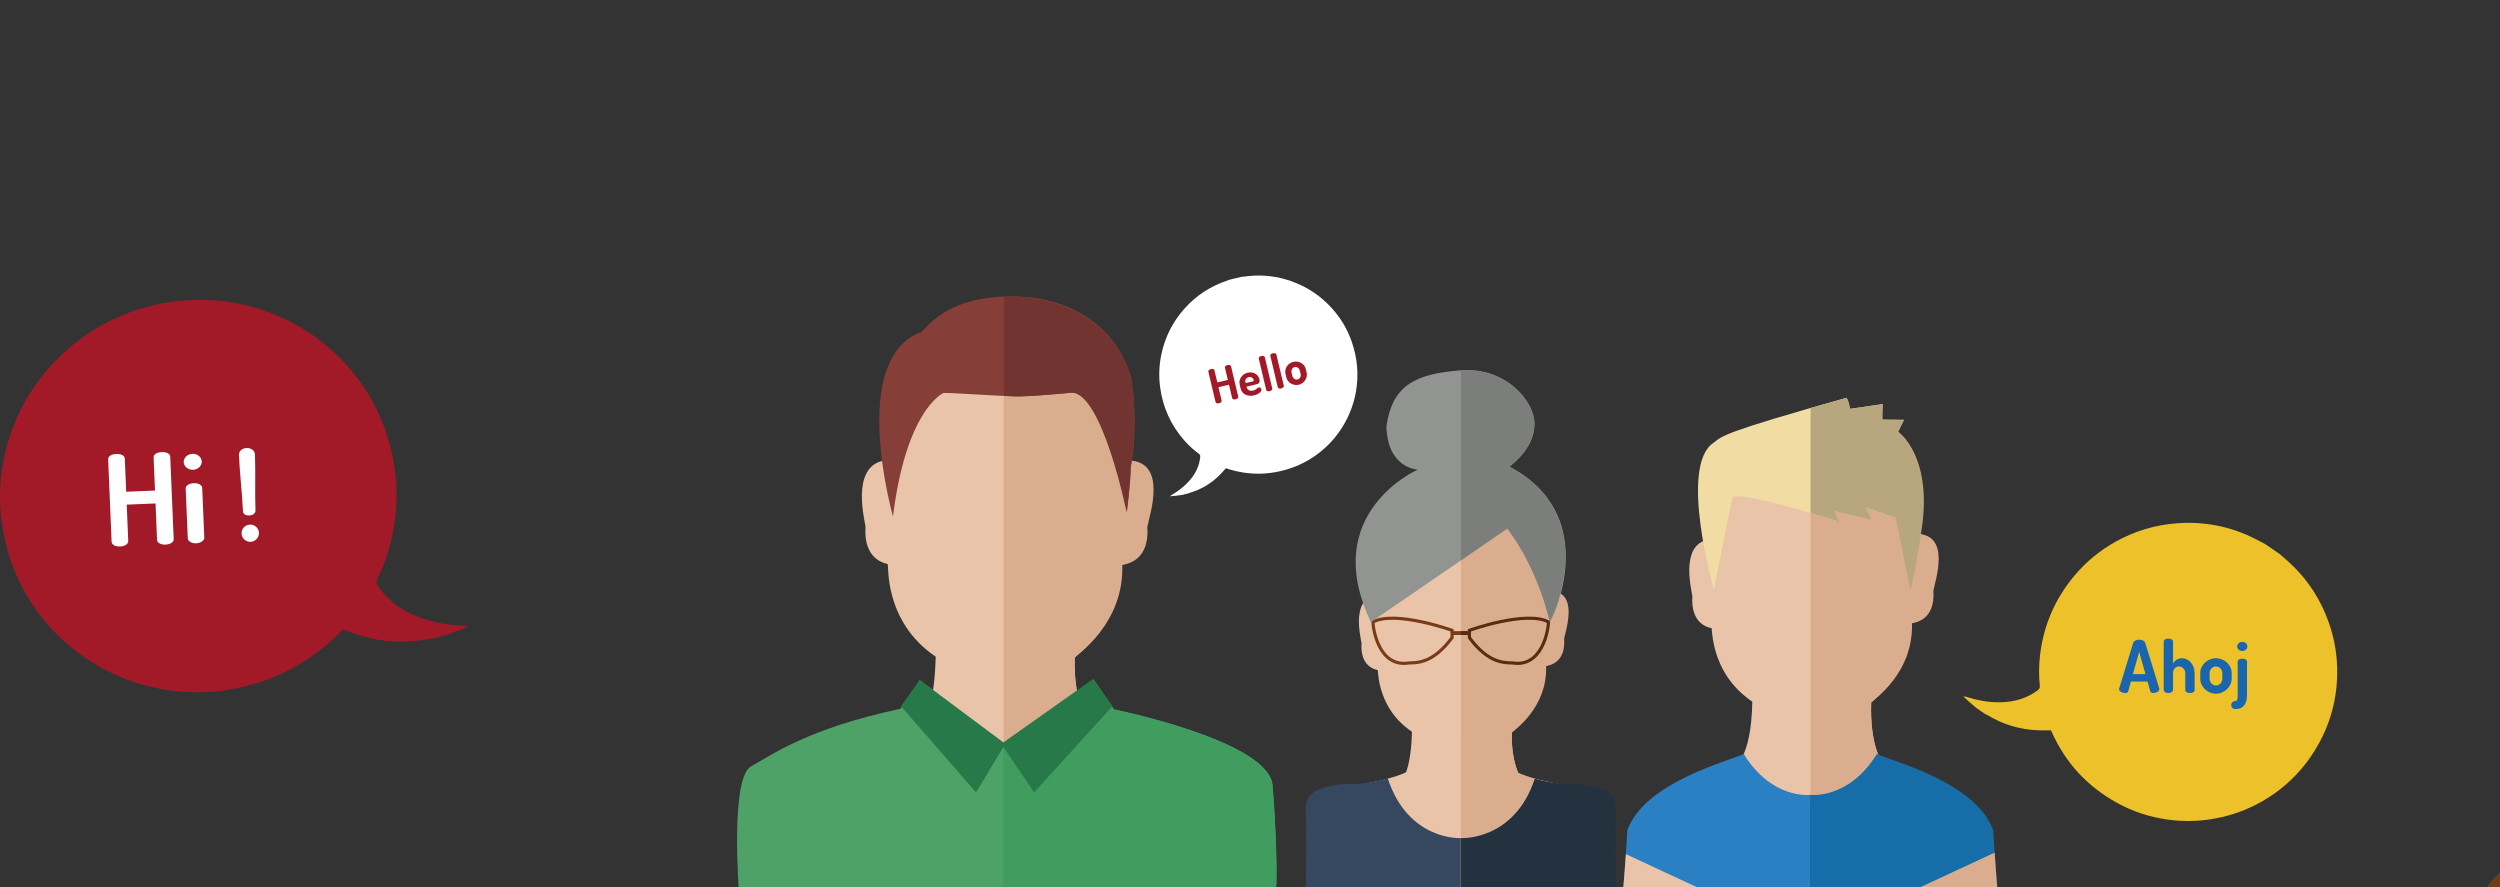
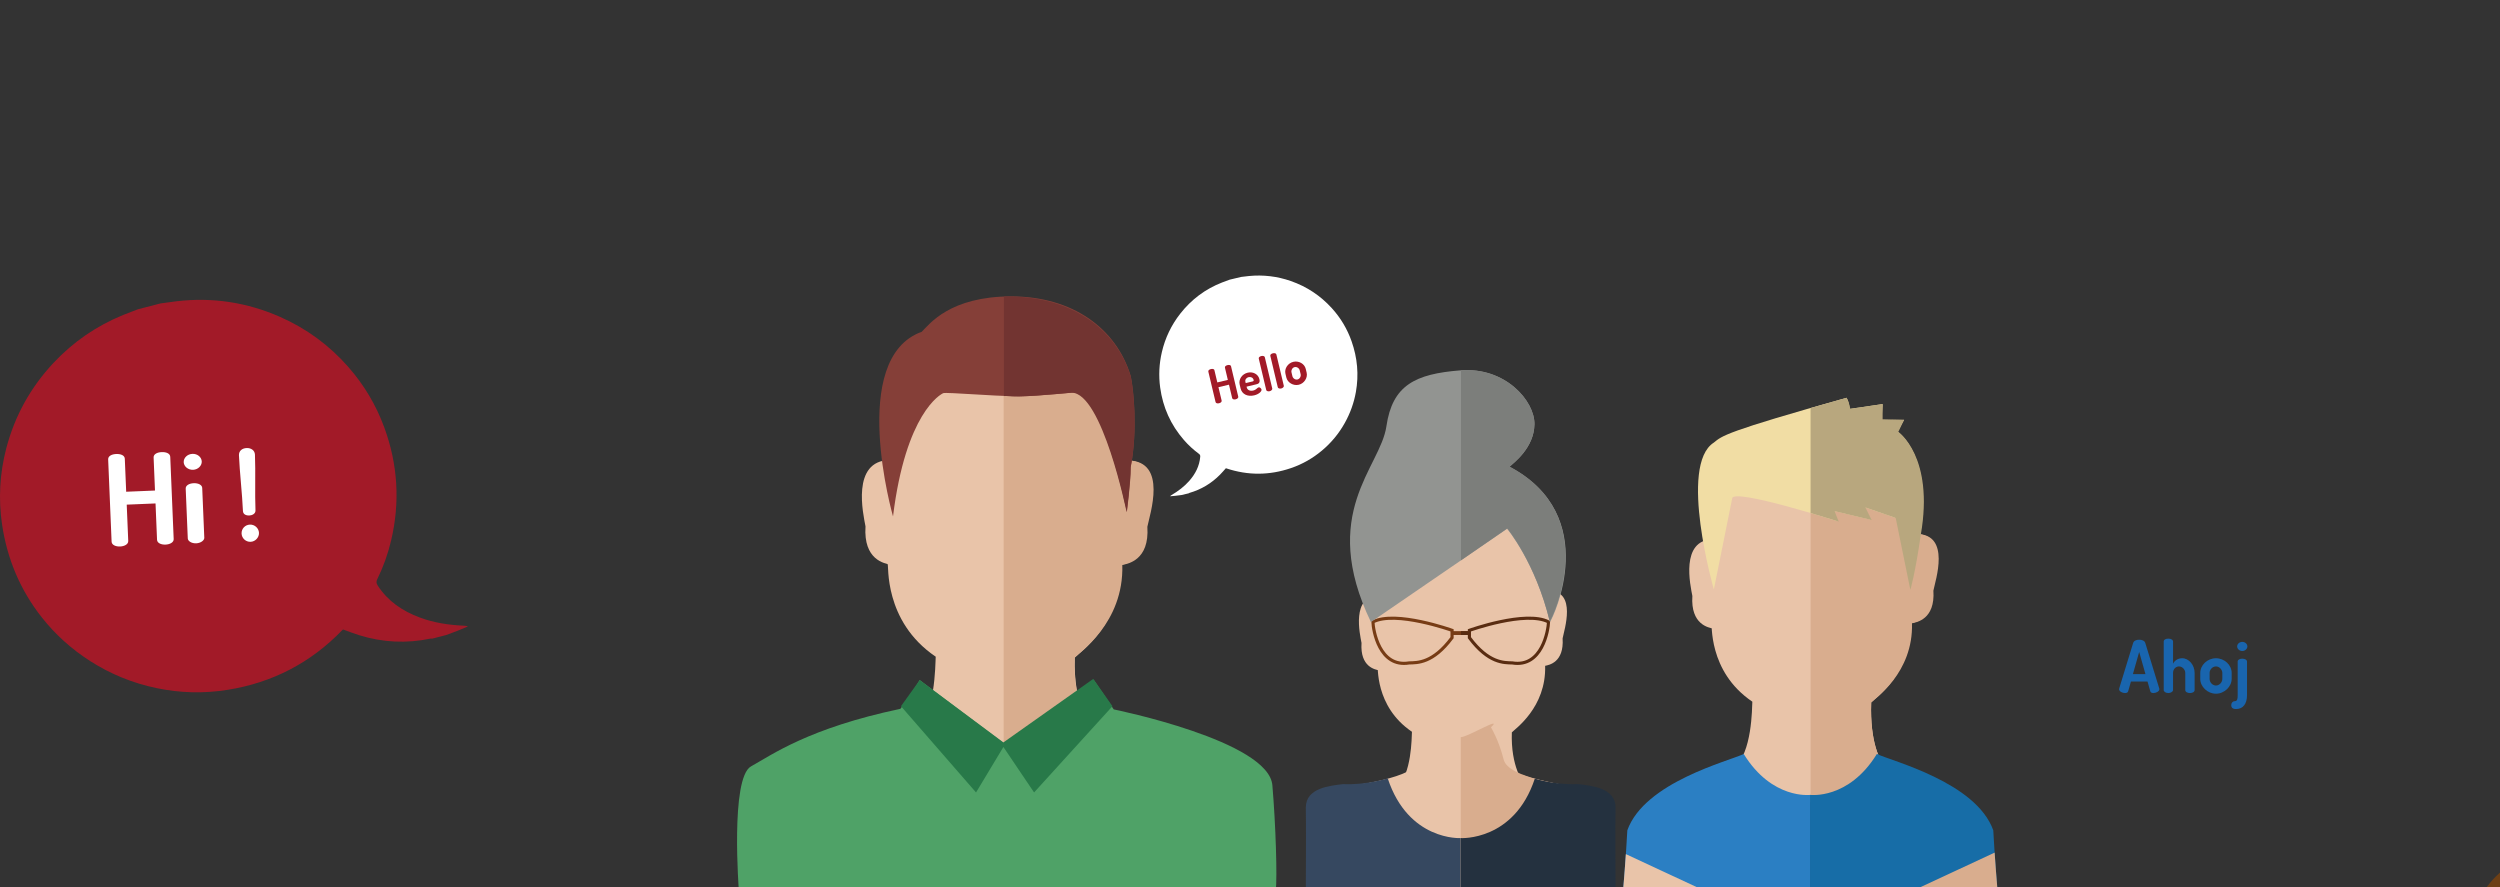
<svg xmlns="http://www.w3.org/2000/svg" xmlns:ns1="http://www.inkscape.org/namespaces/inkscape" xmlns:ns2="http://sodipodi.sourceforge.net/DTD/sodipodi-0.dtd" xmlns:xlink="http://www.w3.org/1999/xlink" version="1.1" id="Layer_1" ns1:version="0.91 r13725" ns2:docname="slider_1.svg" x="0px" y="0px" width="827.961px" height="293.781px" viewBox="0 0 827.961 293.781" enable-background="new 0 0 827.961 293.781" xml:space="preserve">
  <rect x="0" y="0" width="827.961" height="293.781" fill="#333333" stroke="none" />
  <ns2:namedview ns1:window-height="1058" ns1:window-width="1858" ns1:pageopacity="0" ns1:pageshadow="2" id="namedview195" ns1:current-layer="Layer_1" ns1:window-x="-8" ns1:window-y="13" fit-margin-right="0" fit-margin-bottom="0" ns1:window-maximized="1" fit-margin-top="0" objecttolerance="10" showgrid="false" borderopacity="1" bordercolor="#666666" ns1:cy="49.665864" pagecolor="#ffffff" ns1:cx="514.99148" ns1:zoom="0.98158493" guidetolerance="10" gridtolerance="10" fit-margin-left="0">
	</ns2:namedview>
  <g>
    <g>
      <defs>
        <rect id="SVGID_1_" x="0" y="0" width="1999.754" height="434.98" />
      </defs>
      <clipPath id="SVGID_2_">
        <use xlink:href="#SVGID_1_" overflow="visible" />
      </clipPath>
      <g clip-path="url(#SVGID_2_)">
        <g>
          <g>
            <path id="path17" ns1:connector-curvature="0" fill="#482810" d="M881.074,365.413l14.024,17.521l18.411-27.933       l-19.405-6.047c0,0-8.416,4.269-8.469,4.947C885.585,354.583,879.918,363.968,881.074,365.413z" />
            <path id="path19" ns1:connector-curvature="0" fill="#B06B79" d="M879.308,375.818c0,0,1.828,5.354,5.245,2.506       c1.009-5.129,2.933-19.949,2.933-19.949l15.555-11.604c0,0,1.863-1.884-2.568-4.465c-2.947-1.163-8.086-4.255-8.086-4.255       l-15.336,34.476L879.308,375.818z" />
            <path id="path21" ns1:connector-curvature="0" fill="#6D3F15" d="M830.901,367.303l-14.024,17.519l-18.407-27.934       l19.4-6.045c0,0,8.417,4.268,8.471,4.947C826.392,356.473,832.06,365.857,830.901,367.303L830.901,367.303z" />
-             <path id="path23" ns1:connector-curvature="0" fill="#D587A1" d="M832.668,377.706c0,0-1.83,5.351-5.247,2.507       c-1.008-5.132-2.931-19.949-2.931-19.949l-15.556-11.606c0,0-1.863-1.883,2.568-4.465c2.947-1.164,8.09-4.252,8.09-4.252       l15.332,34.473L832.668,377.706L832.668,377.706z" />
            <g id="g25">
              <g id="g27">
                <path id="path29" ns1:connector-curvature="0" fill="#E9C4A9" d="M824.503,341.213" />
                <path id="path31" ns1:connector-curvature="0" fill="#E9C4A9" d="M824.503,354.172         c0.373-0.104-1.182,14.735,12.475,23.987c-0.107,1.82-0.054,15.697-5.538,19.945c1.019,1.668,5.052,11.396,23.658,10.539         c7.741,0.057,21.833-3.525,22.266-10.248c-1.238-1.289-4.74-7.766-4.306-20.027c1.076-1.182,12.455-8.975,12.025-24.032         c1.292-0.285,6.883-1.149,6.309-9.894c0.574-3.084,5.236-17.07-4.873-17.213c-0.645-2.148-1.795-12.902-1.795-13.225         c0-0.324-2.9-9.573-3.223-10.323c-0.325-0.753-7.851-3.872-7.851-3.872h-44.955" />
                <path id="path33" ns1:connector-curvature="0" fill="#E9C4A9" d="M825.079,355.976         c-1.291-0.285-6.883-1.146-6.308-9.896c-0.575-3.082-3.801-17.066,6.308-17.207l2.291-26.625l1.696-0.715" />
              </g>
              <g id="g35">
                <path id="path37" ns1:connector-curvature="0" fill="#D9AD8E" d="M886.898,327.256         c-0.665-2.146-1.843-12.901-1.843-13.222c0-0.326-2.988-9.571-3.318-10.326c-0.333-0.754-8.087-3.875-8.087-3.875h-19.005         V408.67c8.003,0.022,21.96-4.451,22.404-11.146c-1.274-1.287-4.451-6.867-4.006-19.125         c1.104-1.183,12.824-8.982,12.382-24.035c1.325-0.285,7.087-1.148,6.498-9.896C892.509,341.387,897.31,327.4,886.898,327.256         z" />
              </g>
            </g>
            <path id="path39" ns1:connector-curvature="0" fill="#6D3F15" d="M832.141,312.493c0,0-0.535,22.029-7.253,26.729       c-0.806-2.149-4.431-6.849-6.311-5.774c0,0-14.257-51.264,35.984-53.682c0,23.566,0,37.072,0,37.072       S838.725,318.001,832.141,312.493L832.141,312.493z" />
            <path id="path41" ns1:connector-curvature="0" fill="#482810" d="M879.767,312.493c0,0,0.537,22.029,7.251,26.729       c0.808-2.149,4.431-6.849,6.313-5.774c0,0,11.469-51.264-38.77-53.682c0,23.566,0,37.072,0,37.072       S873.182,318.001,879.767,312.493L879.767,312.493z" />
            <path id="path43" ns1:connector-curvature="0" fill="#B06B79" d="M876.044,319.227c0,0-2.58-0.854-1.809-2.821       c1.027-2.608,4.33-16.119,9.418-13.899c5.091,2.215-0.483,9.364-1.19,10.594C881.754,314.331,879.867,320.84,876.044,319.227       L876.044,319.227z" />
            <path id="path45" ns1:connector-curvature="0" fill="#DC9310" d="M834.361,394.031       c-4.434,2.149-30.087,8.521-35.328,23.162c-0.397,7.836-1.321,18.68-1.339,18.916h36.685v0.023h20.267v-29.688       C854.646,406.447,842.957,407.997,834.361,394.031L834.361,394.031z" />
            <g id="g15">
              <g id="g47">
                <defs>
                  <polygon id="SVGID_3_" points="793.483,436.133 819.701,436.133 792.595,409.025 779.485,422.133         " />
                </defs>
                <clipPath id="SVGID_4_">
                  <use xlink:href="#SVGID_3_" overflow="visible" />
                </clipPath>
                <path id="path55" ns1:connector-curvature="0" clip-path="url(#SVGID_4_)" fill="#E9C4A9" d="M834.228,393.841         c-4.433,2.148-29.953,8.729-35.194,23.374c-0.397,7.837-1.321,18.678-1.339,18.918h36.685v0.021h20.134l0.133-29.688         C854.646,406.467,842.824,407.81,834.228,393.841z" />
              </g>
              <path id="path57" ns1:connector-curvature="0" fill="#AF7014" d="M874.978,393.818        c4.435,2.148,29.958,8.732,35.197,23.375c0.399,7.836,1.318,18.68,1.339,18.916h-36.686v0.023h-20.315l0.049-29.688        C854.562,406.447,866.382,407.784,874.978,393.818L874.978,393.818z" />
            </g>
            <g id="g13">
              <g id="g59">
                <defs>
                  <polygon id="SVGID_5_" points="915.724,436.133 889.505,436.133 916.61,409.025 929.722,422.133         " />
                </defs>
                <clipPath id="SVGID_6_">
                  <use xlink:href="#SVGID_5_" overflow="visible" />
                </clipPath>
                <path id="path67" ns1:connector-curvature="0" clip-path="url(#SVGID_6_)" fill="#D9AD8E" d="M874.978,393.841         c4.435,2.148,29.958,8.729,35.197,23.374c0.399,7.837,1.318,18.678,1.339,18.918h-36.686v0.021h-20.135l-0.132-29.688         C854.562,406.467,866.382,407.81,874.978,393.841z" />
              </g>
            </g>
            <g id="g3" transform="translate(-627.637,-141.199)">
              <g id="g71">
                <g id="g73">
                  <path id="path75" ns1:connector-curvature="0" fill="#E9C4A9" d="M1194.375,333.273" />
                  <path id="path77" ns1:connector-curvature="0" fill="#E9C4A9" d="M1194.375,347.413          c0.408-0.114-1.289,16.08,13.611,26.172c-0.114,1.992-0.057,17.132-6.041,21.767c1.11,1.82,5.512,12.438,25.813,11.5          c8.453,0.062,23.485-4.797,23.957-12.133c-1.352-1.405-4.83-7.522-4.356-20.899c1.174-1.291,13.594-9.795,13.123-26.228          c1.409-0.313,7.51-1.254,6.885-10.795c0.625-3.363,5.711-18.627-5.319-18.781c-0.706-2.344-1.958-14.079-1.958-14.433          s-3.165-10.441-3.518-11.264c-0.354-0.822-8.564-4.227-8.564-4.227h-49.055" />
                  <path id="path79" ns1:connector-curvature="0" fill="#E9C4A9" d="M1195.007,349.381          c-1.412-0.313-7.513-1.253-6.885-10.8c-0.628-3.362-4.147-18.623,6.885-18.777l2.499-29.049l1.851-0.782" />
                </g>
                <g id="g81">
                  <path id="path83" ns1:connector-curvature="0" fill="#D9AD8E" d="M1262.463,318.042          c-0.726-2.34-2.013-14.076-2.013-14.426c0-0.356-3.26-10.443-3.622-11.269c-0.363-0.823-8.822-4.228-8.822-4.228h-20.735          v118.76c8.729,0.025,23.961-4.854,24.444-12.162c-1.391-1.404-4.854-7.493-4.371-20.871          c1.206-1.289,13.992-9.799,13.512-26.225c1.446-0.314,7.732-1.254,7.089-10.797          C1268.582,333.463,1273.823,318.198,1262.463,318.042L1262.463,318.042z" />
                </g>
              </g>
              <path id="path85" ns1:connector-curvature="0" fill="#2B7FC3" d="M1205.133,390.904        c-4.836,2.348-32.83,9.297-38.548,25.275c-0.435,8.555-1.441,20.382-1.462,20.643h40.029v0.025h22.117v-32.395        C1227.271,404.452,1214.514,406.148,1205.133,390.904z" />
              <g id="g11">
                <g id="g87">
                  <defs>
                    <rect id="SVGID_7_" x="1153.862" y="428.595" transform="matrix(-0.906 -0.422 0.422 -0.906 2056.054 1329.463)" width="42.965" height="16.612" />
                  </defs>
                  <clipPath id="SVGID_8_">
                    <use xlink:href="#SVGID_7_" overflow="visible" />
                  </clipPath>
                  <path id="path95" ns1:connector-curvature="0" clip-path="url(#SVGID_8_)" fill="#E9C4A9" d="M1205.133,390.904          c-4.836,2.348-32.83,9.297-38.548,25.273c-0.435,8.553-1.441,20.383-1.462,20.643h40.029v0.024h22.117V404.45          C1227.271,404.45,1214.514,406.148,1205.133,390.904z" />
                </g>
                <path id="path97" ns1:connector-curvature="0" fill="#176DA7" d="M1249.23,390.904         c4.834,2.348,32.827,9.297,38.545,25.275c0.438,8.555,1.442,20.382,1.465,20.643h-40.029v0.025h-22.118v-32.395         C1227.093,404.452,1239.847,406.148,1249.23,390.904L1249.23,390.904z" />
                <g id="g69">
                  <g id="g99">
                    <defs>
                      <rect id="SVGID_9_" x="1257.495" y="428.583" transform="matrix(0.906 -0.422 0.422 0.906 -64.828 581.26)" width="42.965" height="16.612" />
                    </defs>
                    <clipPath id="SVGID_10_">
                      <use xlink:href="#SVGID_9_" overflow="visible" />
                    </clipPath>
                    <path id="path107" ns1:connector-curvature="0" clip-path="url(#SVGID_10_)" fill="#D9AD8E" d="M1249.229,390.904           c4.834,2.348,32.828,9.297,38.546,25.273c0.438,8.553,1.442,20.383,1.465,20.643h-40.029v0.024h-22.118V404.45           C1227.093,404.45,1239.847,406.147,1249.229,390.904L1249.229,390.904z" />
                  </g>
                  <path id="path109" ns1:connector-curvature="0" fill="#F1DDA4" d="M1195.242,336.425c0,0-11.815-41.182,0-48.653          c2.78-2.258,3.638-3.533,43.95-14.828c1.042,1.912,0.931,3.705,0.931,3.705l11.012-1.619l-0.34,5.25l7.439-0.038          l-2.179,3.882c0,0,11.99,8.167,7.474,34.057c-1.911,13.205-6.322-10.393-6.322-10.393l-2.021,4.832l-10.077-3.476          l2.088,4.171l-12.338-2.955l1.39,3.477c0,0-34.231-10.947-34.927-7.646C1200.629,309.49,1195.242,336.425,1195.242,336.425z          " />
                  <path id="path111" ns1:connector-curvature="0" fill="#B8A77E" d="M1256.33,284.238l1.904-3.997l-7.101-0.175v-5.037          l-10.731,1.563c0,0-0.172-1.736-1.21-3.648c-4.451,1.252-8.391,2.375-11.923,3.398V311.1          c5.305,1.562,9.325,2.851,9.325,2.851l-1.387-3.476l12.293,2.955l-2.077-4.172l10.038,3.476l4.851,23.807          c0,0,1.557-5.039,3.463-18.244C1268.275,292.404,1256.33,284.238,1256.33,284.238L1256.33,284.238z" />
                </g>
                <g id="g113">
                  <g id="g115">
                    <path id="path117" ns1:connector-curvature="0" fill="#E9C4A9" d="M921.6,309.32" />
                    <path id="path119" ns1:connector-curvature="0" fill="#E9C4A9" d="M921.6,328.064           c0.48-0.135-1.513,18.813,15.93,30.622c-0.14,2.335-0.07,20.05-7.073,25.474c1.306,2.127,6.452,14.556,30.209,13.455           c9.886,0.07,29.044-5.012,29.594-13.594c-1.579-1.648-7.211-9.406-6.661-25.061c1.373-1.512,15.906-11.465,15.355-30.689           c1.646-0.365,8.79-1.463,8.057-12.633c0.733-3.936,6.685-21.795-6.225-21.975c-0.824-2.742-2.291-16.476-2.291-16.889           c0-0.411-3.705-12.219-4.117-13.181c-0.411-0.961-10.023-4.944-10.023-4.944h-57.399" />
                    <path id="path121" ns1:connector-curvature="0" fill="#E9C4A9" d="M922.336,328.165           c-1.646-0.362-8.789-1.463-8.057-12.631c-0.732-3.938-4.851-21.795,8.057-21.975l2.928-33.992l2.172-0.918" />
                  </g>
                  <g id="g123">
                    <path id="path125" ns1:connector-curvature="0" fill="#D9AD8E" d="M1001.212,293.697           c-0.848-2.742-2.354-16.473-2.354-16.887c0-0.411-3.818-12.221-4.243-13.184c-0.423-0.961-10.321-4.942-10.321-4.942           H960.03V397.65c10.213,0.026,29.781-5.045,30.345-13.594c-1.626-1.648-7.423-9.404-6.858-25.061           c1.414-1.512,16.375-11.465,15.812-30.689c1.696-0.367,9.049-1.465,8.297-12.635           C1008.375,311.736,1014.502,293.877,1001.212,293.697z" />
                  </g>
                  <path id="path127" ns1:connector-curvature="0" fill="#853F38" d="M923.39,312.227c0,0-15.013-52.363,9.522-61.152          c2.561-2.563,9.336-11.717,29.66-11.717c20.321,0,34.788,10.617,39.548,26.363c0.913,4.029,2.38,17.76,0,30.213          c0,5.125-1.283,14.828-1.283,14.828s-7.873-39.547-17.759-39.547c-6.228,0.549-17.209,1.648-21.055,1.098          c-3.479,0.185-21.056-1.279-21.973-0.915C939.135,271.764,927.602,277.989,923.39,312.227L923.39,312.227z" />
                  <path id="path129" ns1:connector-curvature="0" fill="#4FA267" d="M872.353,436.379c0,0-2.929-37.534,4.028-41.38          s19.041-12.633,49.436-19.043c3.296-4.026,6.406-9.52,6.406-9.52l28.745,21.605l28.929-21.605l6.592,9.707          c0,0,51.63,10.434,52.548,25.266c1.1,13,1.647,30.394,1.1,34.971C1046.838,436.928,872.353,436.379,872.353,436.379          L872.353,436.379z" />
-                   <path id="path131" ns1:connector-curvature="0" fill="#419D5F" d="M1049.111,401.409          c-0.915-14.832-52.547-25.267-52.547-25.267l-6.592-9.708l-28.929,21.605l-1.1-0.825v49.368          c44.08,0.068,88.613,0.068,90.264-0.205C1050.76,431.802,1050.209,414.407,1049.111,401.409L1049.111,401.409z" />
                  <path id="path133" ns1:connector-curvature="0" fill="#723431" d="M1002.074,265.756          c-4.888-15.748-19.736-26.363-40.599-26.363c-0.464,0-0.912,0.009-1.364,0.018v32.951c0.315,0,0.586-0.003,0.802-0.014          c3.944,0.549,15.222-0.549,21.614-1.101c10.147,0,18.229,39.55,18.229,39.55s1.316-9.705,1.316-14.832          C1004.518,283.514,1003.014,269.783,1002.074,265.756L1002.074,265.756z" />
                  <polygon id="polygon135" fill="#287949" points="970.107,403.65 996.061,375.088 989.713,366.034 959.945,387.079           932.223,366.437 926.027,375.088 950.884,403.65 959.945,388.587         " />
                </g>
                <g id="g137">
                  <g id="g139">
                    <path id="path141" ns1:connector-curvature="0" fill="#E9C4A9" d="M1083.809,349.678" />
                    <path id="path143" ns1:connector-curvature="0" fill="#E9C4A9" d="M1140.676,336.855           c-0.59-1.969-1.641-11.83-1.641-12.127s-2.663-8.777-2.958-9.466c-0.046-0.103-0.241-0.252-0.523-0.429h-48.14           l-3.604,46.729c0.345-0.101-1.083,13.51,11.441,21.99c-0.1,1.676-0.051,14.396-5.08,18.293           c0.938,1.527,4.637,10.452,21.696,9.664c7.1,0.049,20.856-3.6,21.248-9.764c-1.133-1.184-5.176-6.756-4.782-17.998           c0.988-1.082,11.426-8.232,11.027-22.039c1.185-0.262,6.313-1.051,5.786-9.072           C1145.674,349.81,1149.947,336.984,1140.676,336.855L1140.676,336.855z" />
                    <path id="path145" ns1:connector-curvature="0" fill="#E9C4A9" d="M1086.365,314.833l-2.027,23.523           c-9.27,0.131-6.311,12.957-5.784,15.782c-0.525,8.022,4.603,8.812,5.784,9.073l3.548-48.379H1086.365L1086.365,314.833z" />
                  </g>
                  <g id="g147">
-                     <path id="path149" ns1:connector-curvature="0" fill="#D9AD8E" d="M1141.055,336.926           c-0.608-1.972-1.69-11.83-1.69-12.127c0-0.296-2.742-8.776-3.046-9.468c-0.046-0.106-0.266-0.266-0.578-0.452h-24.259           v96.698c7.333,0.021,21.387-3.623,21.788-9.762c-1.166-1.184-5.327-6.756-4.922-17.998           c1.017-1.084,11.761-8.231,11.355-22.039c1.215-0.263,6.496-1.051,5.954-9.072           C1146.199,349.881,1150.596,337.054,1141.055,336.926L1141.055,336.926z" />
-                   </g>
+                     </g>
                  <path id="path151" ns1:connector-curvature="0" fill="none" stroke="#773C15" stroke-width="1.045" stroke-miterlimit="10" d="          M1108.537,349.954c0,0-18.72-6.703-26.207-2.787c0.087,2.699,2.09,15.236,12.016,13.58          c2.697-0.086,7.834,0.176,14.191-8.354C1108.537,349.954,1108.537,349.954,1108.537,349.954z" />
                  <path id="path153" ns1:connector-curvature="0" fill="none" stroke="#592C11" stroke-width="1.045" stroke-miterlimit="10" d="          M1114.282,349.954c0,0,18.718-6.703,26.207-2.787c-0.09,2.699-2.093,15.236-12.018,13.58          c-2.698-0.086-7.836,0.176-14.189-8.354C1114.282,349.954,1114.282,349.954,1114.282,349.954L1114.282,349.954z" />
                  <path id="path155" ns1:connector-curvature="0" fill="#E9C4A9" d="M1060.639,436.116v-25.375          c0,0,0.259-8.283,8.607-8.283c6.939-1.221,27.109-3.42,28.781-9.73c1.668-6.311,2.699-11.308,2.699-11.308          s11.563,8.547,20.299,0.922c0.771,2.892,1.155,14.726,11.178,15.646c3.854,1.842,26.723,5.523,26.594,6.311          c1.286,0.922,2.313,5.262,2.44,10.521c0.128,5.258,0.515,21.299,0.515,21.299h-101.113V436.116z" />
                  <path id="path157" ns1:connector-curvature="0" fill="#D9AD8E" d="M1152.451,402.458          c-6.229-1.448-25.273-3.42-26.833-9.73c-1.556-6.311-4.194-10.671-4.194-10.671c4.351-4.05-7.957,3.39-10.014,3.274v50.785          h49.068v-25.375C1160.479,410.741,1160.239,402.458,1152.451,402.458z" />
-                   <path id="path159" ns1:connector-curvature="0" fill="#929491" d="M1081.664,347.218l45.098-30.898          c0,0,9.47,11.309,14.201,30.898c1.052-1.445,17.357-35.236-13.412-51.41c1.578-1.447,8.152-6.313,8.285-14.069          c0.129-7.757-9.729-19.065-24.589-17.881c-14.855,1.183-22.485,4.864-24.456,18.538          c0.396,14.069,10.387,14.333,10.387,14.333S1064.307,311.059,1081.664,347.218L1081.664,347.218z" />
+                   <path id="path159" ns1:connector-curvature="0" fill="#929491" d="M1081.664,347.218l45.098-30.898          c0,0,9.47,11.309,14.201,30.898c1.052-1.445,17.357-35.236-13.412-51.41c1.578-1.447,8.152-6.313,8.285-14.069          c0.129-7.757-9.729-19.065-24.589-17.881c-14.855,1.183-22.485,4.864-24.456,18.538          S1064.307,311.059,1081.664,347.218L1081.664,347.218z" />
                  <path id="path161" ns1:connector-curvature="0" fill="#364860" d="M1087.234,398.988c0,0-7.33,2.266-14.773,1.894          c-4.209,0.524-12.36,1.183-12.36,7.756c0.132,3.42,0,27.479,0,27.479h51.28v-17.354          C1111.381,418.762,1094.07,419.763,1087.234,398.988L1087.234,398.988z" />
                  <path id="path163" ns1:connector-curvature="0" fill="#24313F" d="M1135.945,399.062c0,0,6.477,2.158,14.384,1.819          c4.206,0.524,12.358,1.183,12.358,7.756c-0.132,3.42,0,27.479,0,27.479h-51.277v-17.354          C1111.41,418.762,1129.106,419.836,1135.945,399.062L1135.945,399.062z" />
                  <path id="path165" ns1:connector-curvature="0" fill="#7C7E7B" d="M1127.6,295.73          c1.563-1.441,8.072-6.295,8.203-14.035c0.129-7.733-9.624-19.004-24.321-17.841v62.924l15.335-10.584          c0,0,9.377,11.279,14.064,30.824C1141.922,345.577,1158.068,311.866,1127.6,295.73L1127.6,295.73z" />
                  <rect id="rect167" x="1108.823" y="350.227" fill="#773C15" width="5.312" height="1.267" />
                  <rect id="rect169" x="1111.48" y="350.227" fill="#592C11" width="2.653" height="1.267" />
                </g>
                <g id="g171">
                  <g id="g173">
-                     <path id="path175" ns1:connector-curvature="0" fill="#ECC12A" d="M1278.778,371.973           c3.659,1.138,7.384,1.873,11.23,1.806c4.578-0.08,8.83-1.195,12.537-4.023c0.504-0.387,0.713-0.773,0.646-1.448           c-0.355-3.407-0.323-6.823,0.084-10.224c1.182-9.893,5.006-18.645,11.413-26.273c3.861-4.592,8.423-8.338,13.657-11.244           c6.319-3.504,13.089-5.543,20.294-6.068c8.969-0.651,17.506,0.982,25.568,5c1.212,0.604,2.404,1.25,3.61,1.879           c1.604,1.101,3.214,2.203,4.815,3.304c0.984,0.858,1.982,1.7,2.949,2.577c5.308,4.818,9.366,10.535,12.165,17.136           c3.299,7.772,4.53,15.874,3.703,24.274c-0.642,6.48-2.499,12.601-5.604,18.33c-4.163,7.681-9.882,13.914-17.298,18.564           c-4.691,2.939-9.74,5.016-15.141,6.264c-5.934,1.371-11.906,1.638-17.927,0.801c-5.905-0.819-11.491-2.653-16.721-5.541           c-9.932-5.48-17.197-13.403-21.768-23.787c-0.03-0.071-0.072-0.141-0.119-0.229c-1.433,0-2.873,0.053-4.313-0.01           c-6.104-0.257-11.771-1.979-16.977-5.191c-0.129-0.078-0.287-0.103-0.433-0.151c-0.998-0.685-1.995-1.368-2.993-2.054           c-0.79-0.68-1.589-1.348-2.369-2.039c-0.652-0.579-1.287-1.182-1.927-1.773           C1278.237,371.809,1278.509,371.889,1278.778,371.973L1278.778,371.973z" />
                    <g enable-background="new    ">
                      <path fill="#1965AE" d="M1329.437,369.433c0-0.048,0.024-0.144,0.048-0.239l4.627-15.078            c0.215-0.719,1.102-1.055,1.989-1.055c0.911,0,1.798,0.336,2.014,1.055l4.626,15.078c0.024,0.096,0.049,0.168,0.049,0.239            c0,0.743-1.127,1.295-1.967,1.295c-0.527,0-0.934-0.168-1.055-0.623l-0.91-3.188h-5.49l-0.91,3.188            c-0.12,0.455-0.527,0.623-1.055,0.623C1330.563,370.728,1329.437,370.2,1329.437,369.433z M1338.186,364.471l-2.085-7.359            l-2.085,7.359H1338.186z" />
                      <path fill="#1965AE" d="M1347.316,369.745c0,0.479-0.719,0.982-1.558,0.982c-0.911,0-1.534-0.503-1.534-0.982V353.66            c0-0.575,0.623-0.959,1.534-0.959c0.839,0,1.558,0.384,1.558,0.959v7.359c0.432-0.936,1.511-1.822,3.021-1.822            c2.205,0,4.123,2.205,4.123,4.866v5.682c0,0.646-0.791,0.982-1.559,0.982c-0.719,0-1.534-0.336-1.534-0.982v-5.682            c0-1.079-0.959-2.157-2.085-2.157c-0.983,0-1.967,0.814-1.967,2.157V369.745z" />
                      <path fill="#1965AE" d="M1366.731,364.064v1.966c0,2.564-2.421,4.914-5.202,4.914c-2.805,0-5.201-2.325-5.201-4.914            v-1.966c0-2.589,2.349-4.866,5.201-4.866C1364.311,359.198,1366.731,361.403,1366.731,364.064z M1363.639,364.064            c0-1.079-0.959-2.157-2.109-2.157c-1.174,0-2.109,1.078-2.109,2.157v1.966c0,1.127,0.936,2.205,2.109,2.205            c1.15,0,2.109-1.078,2.109-2.205V364.064z" />
                      <path fill="#1965AE" d="M1371.811,360.3v11.195c0,2.66-1.223,4.53-3.619,4.53c-1.295,0-1.606-0.647-1.606-1.271            c0-0.815,0.527-1.343,1.175-1.343c0.863,0,0.959-0.814,0.959-1.917V360.3c0-0.575,0.646-0.959,1.51-0.959            C1371.115,359.341,1371.811,359.725,1371.811,360.3z M1371.931,355.29c0,0.791-0.743,1.51-1.678,1.51            c-0.959,0-1.702-0.719-1.702-1.51c0-0.815,0.743-1.511,1.702-1.511C1371.188,353.78,1371.931,354.475,1371.931,355.29z" />
                    </g>
                  </g>
                </g>
                <g id="g179">
                  <path id="path181" ns1:connector-curvature="0" fill="#A21A28" d="M781.387,348.428          c-5.088-0.222-10.074-0.964-14.849-2.763c-5.681-2.135-10.481-5.408-13.817-10.561c-0.452-0.701-0.539-1.275-0.144-2.082          c1.999-4.064,3.517-8.308,4.561-12.701c3.043-12.779,2.266-25.32-2.255-37.621c-2.723-7.406-6.708-14.076-11.92-20.006          c-6.289-7.15-13.814-12.691-22.572-16.547c-10.904-4.798-22.313-6.572-34.214-5.182c-1.791,0.209-3.576,0.477-5.367,0.721          c-2.507,0.648-5.018,1.299-7.524,1.949c-1.622,0.625-3.251,1.223-4.858,1.879c-8.829,3.607-16.511,8.881-23.021,15.811          c-7.667,8.16-12.905,17.648-15.71,28.421c-2.159,8.312-2.632,16.721-1.368,25.197c1.688,11.365,5.986,21.633,13.124,30.691          c4.516,5.73,9.872,10.548,16.048,14.498c6.781,4.337,14.119,7.322,22.02,8.965c7.75,1.613,15.564,1.826,23.414,0.577          c14.9-2.372,27.595-8.95,38.045-19.778c0.07-0.076,0.153-0.141,0.256-0.232c1.785,0.641,3.563,1.347,5.386,1.908          c7.743,2.398,15.606,2.789,23.575,1.123c0.194-0.039,0.402,0.002,0.604,0.004c1.56-0.401,3.12-0.807,4.681-1.211          c1.293-0.49,2.6-0.963,3.891-1.472c1.078-0.427,2.143-0.892,3.214-1.341C782.141,348.465,781.764,348.445,781.387,348.428z" />
                  <g enable-background="new    ">
                    <path fill="#FFFFFF" d="M679.147,307.931l-9.54,0.398l0.502,12.027c0.047,1.131-1.328,1.777-2.684,1.834           c-1.399,0.058-2.78-0.473-2.828-1.604l-1.137-27.241c-0.049-1.173,1.287-1.733,2.686-1.792           c1.356-0.057,2.777,0.389,2.826,1.563l0.457,10.938l9.54-0.397l-0.457-10.938c-0.049-1.173,1.287-1.733,2.686-1.792           c1.356-0.057,2.777,0.389,2.826,1.562l1.137,27.241c0.047,1.131-1.328,1.776-2.684,1.833           c-1.399,0.059-2.78-0.472-2.828-1.603L679.147,307.931z" />
                    <path fill="#FFFFFF" d="M694.455,294.026c0.058,1.384-1.205,2.694-2.858,2.763c-1.696,0.071-3.063-1.129-3.12-2.514           c-0.06-1.424,1.204-2.695,2.9-2.766C693.03,291.44,694.395,292.601,694.455,294.026z M694.608,302.793l0.689,16.513           c0.035,0.838-1.158,1.77-2.684,1.832c-1.568,0.066-2.75-0.766-2.785-1.604l-0.689-16.514           c-0.042-1.004,1.075-1.725,2.644-1.789C693.309,301.167,694.566,301.788,694.608,302.793z" />
                    <path fill="#FFFFFF" d="M712.249,310.243c0.047,1.131-1.163,1.644-2.011,1.679c-1.103,0.046-2.097-0.374-2.145-1.506           c-0.231-5.532-1.089-12.884-1.32-18.417c-0.062-1.465,1.048-2.354,2.533-2.415c1.441-0.06,2.706,0.729,2.767,2.194           C712.305,297.311,712.018,304.71,712.249,310.243z M713.409,317.667c0.063,1.509-1.196,2.905-2.764,2.971           c-1.654,0.069-2.939-1.221-3.002-2.73c-0.065-1.549,1.11-2.9,2.764-2.969C711.976,314.872,713.344,316.117,713.409,317.667           z" />
                  </g>
                </g>
                <g id="g185">
                  <path id="path187" ns1:connector-curvature="0" fill="#FFFFFF" d="M1075.257,254.219          c-1.434-4.086-3.619-7.733-6.521-10.939c-3.77-4.155-8.309-7.166-13.607-9.01c-4.497-1.567-9.127-2.118-13.868-1.656          c-0.86,0.084-1.721,0.201-2.582,0.303c-1.259,0.299-2.52,0.599-3.779,0.898c-0.846,0.312-1.696,0.611-2.534,0.939          c-5.576,2.178-10.19,5.649-13.871,10.358c-2.955,3.78-4.977,8.026-6.066,12.7c-0.905,3.875-1.095,7.793-0.559,11.744          c0.897,6.559,3.5,12.346,7.844,17.343c1.492,1.719,3.16,3.258,4.996,4.604c0.363,0.27,0.462,0.544,0.427,0.963          c-0.261,3.089-1.612,5.68-3.613,7.969c-1.685,1.926-3.71,3.432-5.9,4.725c-0.162,0.099-0.322,0.195-0.469,0.396          c0.577-0.051,1.157-0.095,1.731-0.155c0.691-0.078,1.377-0.173,2.062-0.259c0.784-0.187,1.565-0.371,2.352-0.558          c0.088-0.049,0.17-0.118,0.265-0.145c3.905-1.128,7.28-3.15,10.135-6.043c0.672-0.681,1.288-1.412,1.926-2.119          c0.066,0.019,0.119,0.026,0.17,0.043c7.151,2.385,14.295,2.342,21.423-0.103c3.757-1.287,7.151-3.22,10.192-5.763          c3.098-2.589,5.633-5.649,7.604-9.182c1.797-3.218,3.027-6.63,3.674-10.252          C1077.701,265.296,1077.186,259.693,1075.257,254.219L1075.257,254.219z" />
                  <g enable-background="new    ">
                    <path fill="#A21A28" d="M1034.655,268.6l-3.487,0.829l1.058,4.448c0.1,0.419-0.361,0.757-0.857,0.875           c-0.511,0.121-1.059,0.022-1.158-0.396l-2.394-10.074c-0.104-0.435,0.349-0.737,0.859-0.858           c0.496-0.118,1.052-0.055,1.155,0.379l0.961,4.046l3.487-0.829l-0.961-4.046c-0.104-0.435,0.349-0.737,0.859-0.858           c0.496-0.118,1.052-0.055,1.155,0.379l2.395,10.074c0.1,0.419-0.361,0.757-0.857,0.875           c-0.511,0.122-1.059,0.022-1.158-0.396L1034.655,268.6z" />
                    <path fill="#A21A28" d="M1044.732,266.778c0.313,1.317-0.416,1.557-1.113,1.723l-3.146,0.748l0.056,0.232           c0.214,0.898,1.082,1.315,2.167,1.057c1.022-0.243,1.301-0.932,1.767-1.043c0.464-0.11,0.896,0.394,0.969,0.704           c0.125,0.527-0.764,1.541-2.422,1.935c-2.201,0.523-4.053-0.38-4.506-2.286l-0.313-1.317           c-0.397-1.675,0.768-3.457,2.658-3.906C1042.553,264.219,1044.324,265.058,1044.732,266.778z M1042.456,267.532           c0.324-0.078,0.431-0.184,0.35-0.525c-0.174-0.729-0.911-1.078-1.655-0.901c-0.697,0.166-1.237,0.787-1.061,1.531           l0.103,0.433L1042.456,267.532z" />
                    <path fill="#A21A28" d="M1046.52,259.493l2.472,10.399c0.073,0.31-0.313,0.747-0.856,0.875           c-0.589,0.14-1.069-0.091-1.144-0.4l-2.471-10.399c-0.089-0.372,0.256-0.716,0.845-0.855           C1045.907,258.984,1046.431,259.121,1046.52,259.493z" />
                    <path fill="#A21A28" d="M1050.348,258.584l2.472,10.399c0.073,0.31-0.314,0.746-0.856,0.875           c-0.59,0.14-1.07-0.09-1.144-0.4l-2.471-10.399c-0.089-0.372,0.255-0.716,0.844-0.856           C1049.735,258.074,1050.259,258.212,1050.348,258.584z" />
                    <path fill="#A21A28" d="M1060.081,263.376l0.303,1.271c0.394,1.658-0.811,3.55-2.608,3.977           c-1.813,0.431-3.721-0.706-4.118-2.379l-0.302-1.271c-0.398-1.674,0.771-3.506,2.615-3.944           C1057.769,260.603,1059.673,261.656,1060.081,263.376z M1058.082,263.851c-0.165-0.697-0.951-1.247-1.695-1.07           c-0.76,0.18-1.198,1.021-1.032,1.719l0.303,1.271c0.173,0.728,0.942,1.282,1.702,1.102c0.743-0.177,1.198-1.022,1.024-1.75           L1058.082,263.851z" />
                  </g>
                </g>
              </g>
              <g>
                <defs>
                  <rect id="SVGID_11_" x="0" y="0" width="1999.754" height="434.98" />
                </defs>
                <clipPath id="SVGID_12_">
                  <use xlink:href="#SVGID_11_" overflow="visible" />
                </clipPath>
                <g id="g191" clip-path="url(#SVGID_12_)">
                  <rect id="rect193" x="1426.267" y="141.199" fill="none" width="29.331" height="31.738" />
                </g>
              </g>
            </g>
          </g>
        </g>
      </g>
    </g>
  </g>
</svg>